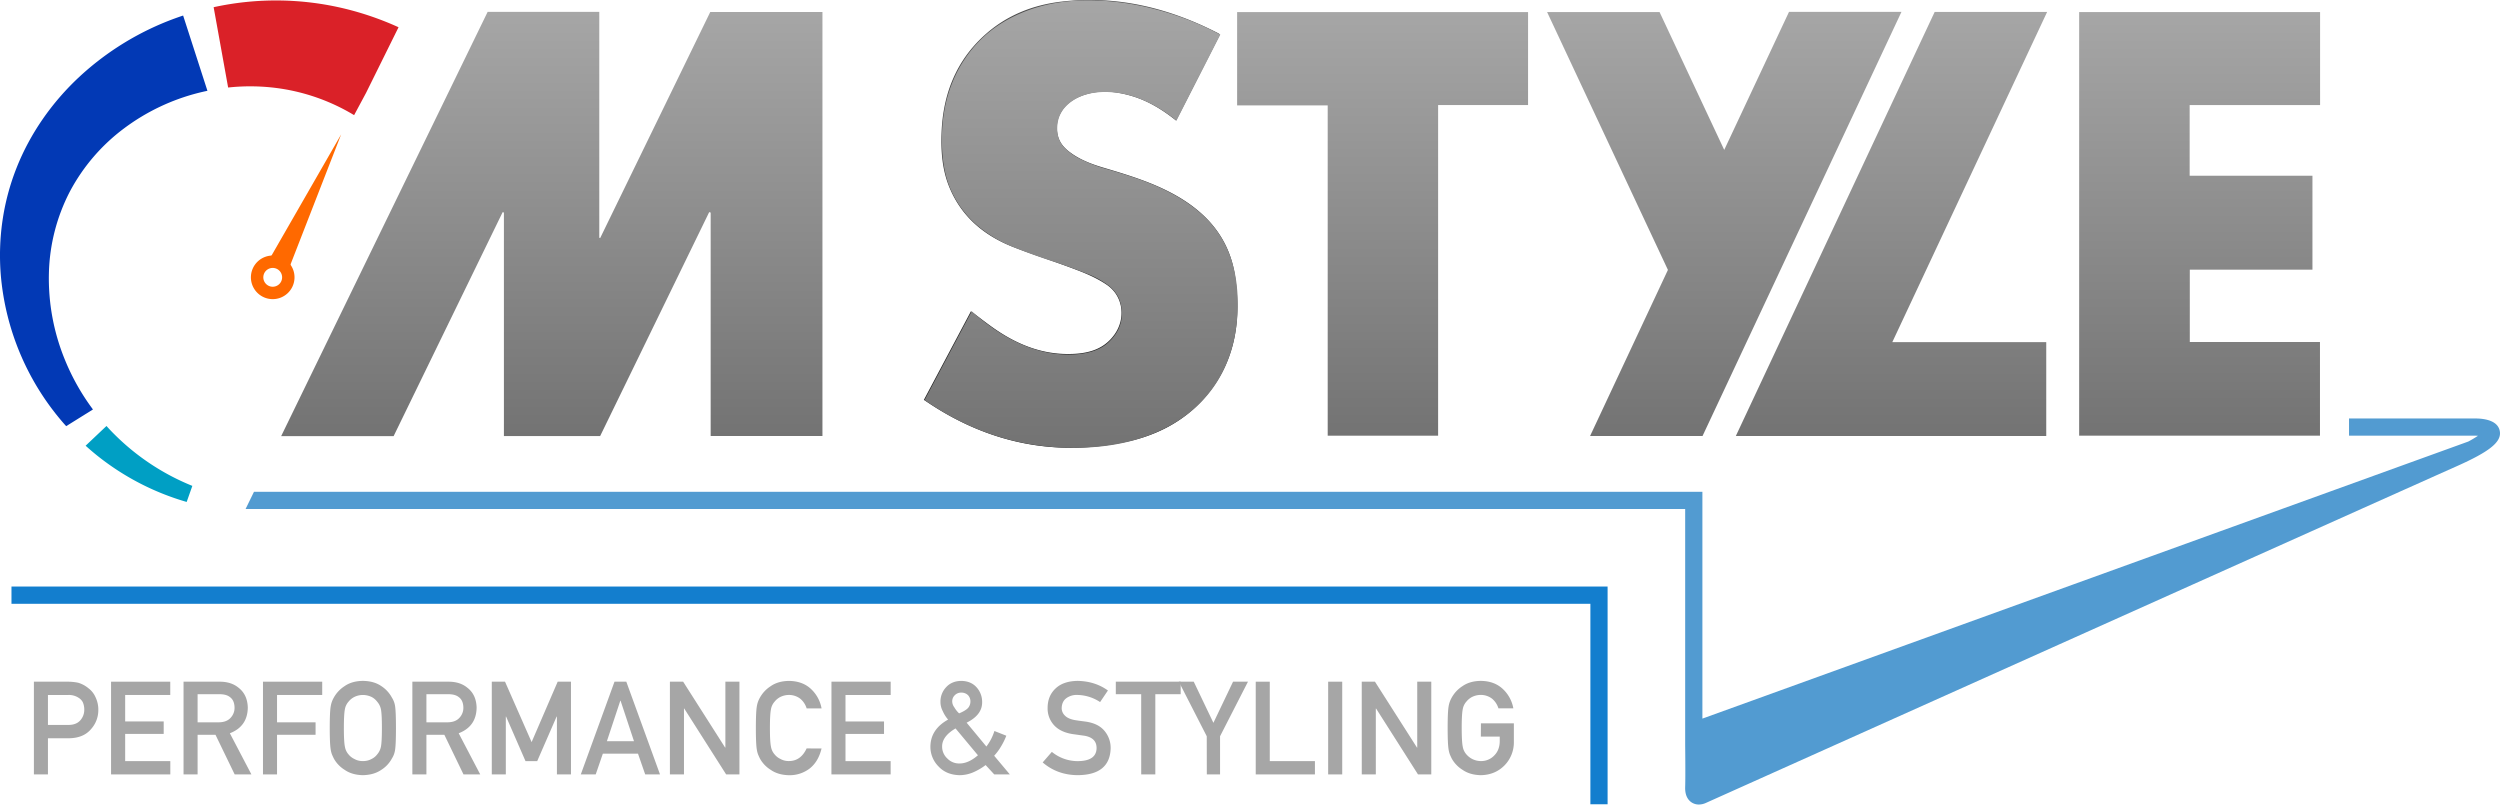
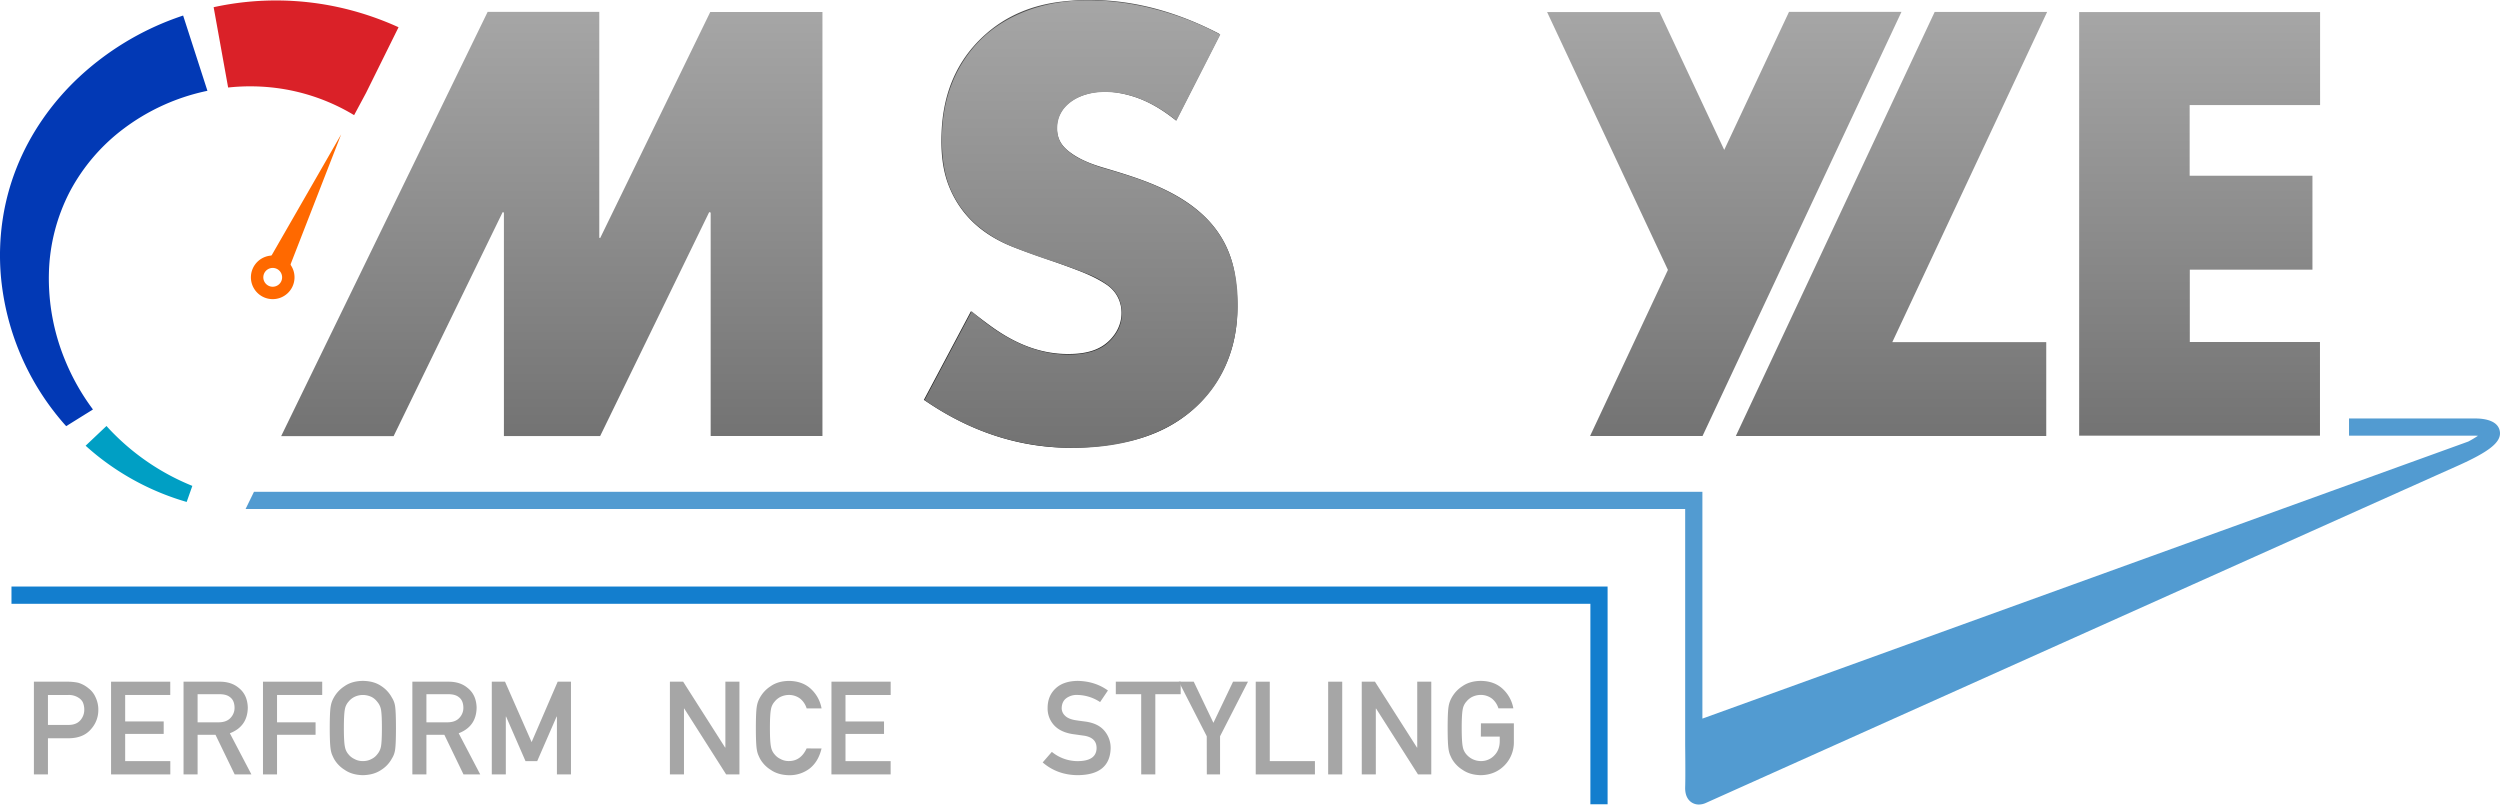
<svg xmlns="http://www.w3.org/2000/svg" xmlns:xlink="http://www.w3.org/1999/xlink" viewBox="0 0 2178.56 701.08" data-name="Layer 2" id="Layer_2">
  <defs>
    <style>.cls-1{fill:url(#linear-gradient);}.cls-2{fill:url(#linear-gradient-2);}.cls-3{fill:url(#linear-gradient-3);}.cls-4{fill:url(#linear-gradient-4);}.cls-5{fill:url(#linear-gradient-5);}.cls-6{fill:url(#linear-gradient-6);}.cls-7{fill:url(#linear-gradient-7);}.cls-8{fill:#137ece;}.cls-9{fill:url(#linear-gradient-8);}.cls-10{fill:url(#linear-gradient-9);}.cls-11{fill:#a6a6a6;}.cls-12{fill:#529bd1;}.cls-13{fill:#da2128;}.cls-14{fill:#009fc4;}.cls-15{fill:#0239b5;}.cls-16{fill:#ff6900;}</style>
    <linearGradient gradientUnits="userSpaceOnUse" y2="404.49" x2="504.09" y1="34.83" x1="504.09" id="linear-gradient">
      <stop stop-color="#a6a6a6" offset="0" />
      <stop stop-color="#737373" offset="1" />
    </linearGradient>
    <linearGradient gradientUnits="userSpaceOnUse" y2="414.74" x2="964.95" y1="24.46" x1="964.95" id="linear-gradient-2">
      <stop stop-color="#4d4d4d" offset="0" />
      <stop stop-color="#1a1a1a" offset="1" />
    </linearGradient>
    <linearGradient xlink:href="#linear-gradient" y2="404.13" x2="1940" y1="35.02" x1="1940" id="linear-gradient-3" />
    <linearGradient xlink:href="#linear-gradient" y2="404.42" x2="1525.77" y1="34.87" x1="1525.77" id="linear-gradient-4" />
    <linearGradient xlink:href="#linear-gradient" y2="404.38" x2="1671.49" y1="34.88" x1="1671.49" id="linear-gradient-5" />
    <linearGradient xlink:href="#linear-gradient" y2="404.13" x2="1228.04" y1="34.98" x1="1228.04" id="linear-gradient-6" />
    <linearGradient gradientUnits="userSpaceOnUse" y2="439.79" x2="1483.51" y1="439.79" x1="214.01" id="linear-gradient-7">
      <stop stop-color="#bfbfbf" offset="0" />
      <stop stop-color="#8c8c8c" offset="1" />
    </linearGradient>
    <linearGradient xlink:href="#linear-gradient" y2="414.78" x2="965.34" y1="24.74" x1="965.34" id="linear-gradient-8" />
    <linearGradient xlink:href="#linear-gradient-7" y2="710.57" x2="1503.47" y1="710.57" x1="1503.34" id="linear-gradient-9" />
  </defs>
  <title>logo</title>
  <path transform="translate(-23.22 -24.46)" d="M546.19,404.48H462.34V209.65l-1.1-.31-95,195.15h-98Q358.4,219.27,448.15,34.83h97.3V231.6l.76.34,95.93-197h97.78V404.42H642.51V209.71l-1.28-.41Z" class="cls-1" />
  <path transform="translate(-23.22 -24.46)" d="M828.32,372.89l41-77.18c8.28,6.08,16,12.33,24.34,17.76,19.82,13,41.33,20.59,65.42,19.35,14.23-.73,26.83-4.73,35.48-17.08,9.88-14.09,7.41-33.3-6.74-43-8-5.47-17.14-9.53-26.23-13-18.44-7.13-37.36-13-55.77-20.21-24.79-9.72-44.17-25.75-54.87-50.86-6.68-15.66-7.91-32.21-7.23-49,1.34-33.21,12.6-62.14,37.67-84.74,19.08-17.19,42.05-26.23,67.23-29.11,48.35-5.52,93.53,5.6,136.38,27.69a13.47,13.47,0,0,1,1.3,1l-38.21,75c-12-9.53-24.43-17.2-38.69-21.41-15.2-4.5-30.47-5.74-45.47.62s-22.14,19.44-19,33.42c1.4,6.23,5.14,10.73,10,14.48,9,6.94,19.4,10.85,30.12,14,21.22,6.33,42.37,12.71,61.89,23.57,28.38,15.78,47.77,38.35,52.58,71.16,5.92,40.32-.39,77.82-29.4,108.76-17.52,18.68-39.73,29.79-64.39,35.13-63.59,13.76-122.19,1.12-175.85-35.31C829.49,373.72,829.09,373.43,828.32,372.89Z" class="cls-2" />
  <path transform="translate(-23.22 -24.46)" d="M1931.34,116v61.59h107v81.85H1931.46V322.5H2044.9v81.63H1835.05V35H2045V116Z" class="cls-3" />
  <path transform="translate(-23.22 -24.46)" d="M1506.84,404.42h-98c22.69-48.41,45.17-96.36,67.85-144.76Q1424.24,147.73,1371.41,35h98c18.52,39.48,37.15,79.17,56.34,120.09,19.12-40.74,37.76-80.48,56.44-120.26h98Z" class="cls-4" />
  <path transform="translate(-23.22 -24.46)" d="M1672.21,322.63h134.16v81.75h-270.5q86.75-185,173.26-369.5h98Z" class="cls-5" />
-   <path transform="translate(-23.22 -24.46)" d="M1354.81,35v81h-78.38V404.13h-96.22V116.31h-78.93V35Z" class="cls-6" />
  <line y2="443.54" x2="214.01" y1="436.04" x1="1483.51" class="cls-7" />
  <polygon points="1400.89 512.94 1400.89 511.14 10 511.14 10 526.14 1385.9 526.14 1385.9 700.84 1400.9 700.84 1400.9 512.94 1400.89 512.94" class="cls-8" />
  <path transform="translate(-23.22 -24.46)" d="M1048.4,129.6q-15.69-12.73-31.36-18.86a83.38,83.38,0,0,0-30.38-6.13q-18.63,0-30.38,8.82t-11.76,23q0,9.81,5.88,16.17a51.11,51.11,0,0,0,15.43,11,131,131,0,0,0,21.56,8.08q12,3.44,23.77,7.35,47,15.69,68.84,41.9t21.81,68.35q0,28.43-9.56,51.45a107.29,107.29,0,0,1-27.93,39.45q-18.37,16.42-45.08,25.48t-60.51,9.06q-70.08,0-129.85-41.65L870,295.71q21.56,19.11,42.63,28.42t41.65,9.31q23.52,0,35-10.78t11.52-24.5a33.1,33.1,0,0,0-2.94-14.45,31.37,31.37,0,0,0-9.8-11.27,78.73,78.73,0,0,0-17.89-9.56q-11-4.41-26.7-9.8-18.63-5.88-36.51-13a114.77,114.77,0,0,1-31.85-18.87,87.62,87.62,0,0,1-22.54-29.64q-8.57-17.88-8.57-45.33t9.06-49.73a110.73,110.73,0,0,1,25.48-38.22Q895,42.4,918.79,33.56T972,24.74a232.92,232.92,0,0,1,57.33,7.6,253.4,253.4,0,0,1,57.33,22.29Z" class="cls-9" />
  <path transform="translate(-23.22 -24.46)" d="M1503.44,710.55l-.1.06.13-.07h0Z" class="cls-10" />
  <path transform="translate(-23.22 -24.46)" d="M52.76,618.5H82a46.91,46.91,0,0,1,9.2.88,24.83,24.83,0,0,1,9,4.77,19.45,19.45,0,0,1,6.21,7.76,25,25,0,0,1,2.49,11.53,24.57,24.57,0,0,1-6.32,16.35q-6.48,7.76-19,8H65V699.3H52.76ZM65,656.18H83.13q6.81-.1,10.25-4.21a13.64,13.64,0,0,0,3.27-8.86,15.65,15.65,0,0,0-1.33-6.82,10.2,10.2,0,0,0-3.88-3.94,15.45,15.45,0,0,0-8.75-2.27H65Z" class="cls-11" />
  <path transform="translate(-23.22 -24.46)" d="M120,618.5h51.59v11.58H132.29v23.06h33.58V664H132.29v23.72h39.34V699.3H120Z" class="cls-11" />
  <path transform="translate(-23.22 -24.46)" d="M183.16,618.5H214.7q10.08,0,16.46,5.32,7.69,6,8,17.23-.23,16.47-15.63,22.39L242.3,699.3H227.72L211,664.77H195.41V699.3H183.16Zm12.25,35.41h18.51q6.87-.1,10.31-4a12.47,12.47,0,0,0,3.38-8.87c-.08-4.21-1.42-7.26-4.05-9.14q-3.1-2.49-9-2.49H195.41Z" class="cls-11" />
  <path transform="translate(-23.22 -24.46)" d="M252.38,618.5H304v11.58H264.63v23.83h33.58v10.86H264.63V699.3H252.38Z" class="cls-11" />
  <path transform="translate(-23.22 -24.46)" d="M310.57,658.9q0-14.07.83-18.84a22.31,22.31,0,0,1,2.72-7.71,28,28,0,0,1,9.42-10q6.38-4.44,15.91-4.55,9.65.12,16.07,4.55a27.21,27.21,0,0,1,9.2,10,18.57,18.57,0,0,1,2.82,7.71q.72,4.77.73,18.84,0,13.86-.73,18.73a18.72,18.72,0,0,1-2.82,7.82,26.35,26.35,0,0,1-9.2,9.86q-6.43,4.44-16.07,4.66-9.54-.22-15.91-4.66a27.06,27.06,0,0,1-9.42-9.86c-.59-1.22-1.13-2.39-1.61-3.5a23.13,23.13,0,0,1-1.11-4.32Q310.58,672.76,310.57,658.9Zm12.31,0q0,11.91.88,16.13a13.45,13.45,0,0,0,3.16,6.81,14.16,14.16,0,0,0,5.1,4,14.36,14.36,0,0,0,7.43,1.83,15.1,15.1,0,0,0,7.59-1.83,13.46,13.46,0,0,0,4.88-4,14.34,14.34,0,0,0,3.27-6.81q.82-4.21.83-16.13t-.83-16.24a14.26,14.26,0,0,0-3.27-6.7A14.57,14.57,0,0,0,347,631.8a17.94,17.94,0,0,0-7.59-1.72A17,17,0,0,0,332,631.8a15.33,15.33,0,0,0-5.1,4.16,13.35,13.35,0,0,0-3.16,6.7Q322.88,647,322.88,658.9Z" class="cls-11" />
  <path transform="translate(-23.22 -24.46)" d="M382.56,618.5H414.1q10.08,0,16.46,5.32,7.69,6,8,17.23-.22,16.47-15.63,22.39L441.7,699.3H427.12l-16.68-34.53H394.81V699.3H382.56Zm12.25,35.41h18.51q6.87-.1,10.31-4a12.47,12.47,0,0,0,3.38-8.87q-.11-6.31-4.05-9.14-3.1-2.49-9-2.49H394.81Z" class="cls-11" />
  <path transform="translate(-23.22 -24.46)" d="M451.78,618.5h11.53l23.17,52.65L509.2,618.5h11.58v80.8H508.53V648.92h-.27l-16.91,38.8H481.16l-16.91-38.8H464V699.3H451.78Z" class="cls-11" />
-   <path transform="translate(-23.22 -24.46)" d="M579.19,681.23H548.55l-6.21,18.07h-13l29.37-80.8H569l29.37,80.8H585.46Zm-3.49-10.86L564,635.07h-.22l-11.7,35.3Z" class="cls-11" />
  <path transform="translate(-23.22 -24.46)" d="M607,618.5h11.53l36.58,57.41h.22V618.5h12.25v80.8H656l-36.53-57.41h-.22V699.3H607Z" class="cls-11" />
  <path transform="translate(-23.22 -24.46)" d="M739.14,676.69Q736.47,687.94,729,694a28.83,28.83,0,0,1-18.23,6q-9.53-.22-15.9-4.66a27,27,0,0,1-9.43-9.86c-.59-1.22-1.12-2.39-1.6-3.5a21.67,21.67,0,0,1-1.11-4.32q-.84-4.87-.83-18.73,0-14.07.83-18.84a22.31,22.31,0,0,1,2.71-7.71,27.89,27.89,0,0,1,9.43-10q6.36-4.44,15.9-4.55,11.7.12,19.07,6.93a30.53,30.53,0,0,1,9.31,17h-13a17.79,17.79,0,0,0-5.43-8.32,16.06,16.06,0,0,0-10-3.38,17.06,17.06,0,0,0-7.43,1.72,15.39,15.39,0,0,0-5.09,4.16,13.27,13.27,0,0,0-3.16,6.7q-.89,4.32-.89,16.24t.89,16.13a13.37,13.37,0,0,0,3.16,6.81,14.21,14.21,0,0,0,5.09,4,14.39,14.39,0,0,0,7.43,1.83q10.31,0,15.41-11Z" class="cls-11" />
  <path transform="translate(-23.22 -24.46)" d="M747.78,618.5h51.6v11.58H760v23.06h33.58V664H760v23.72h39.35V699.3h-51.6Z" class="cls-11" />
-   <path transform="translate(-23.22 -24.46)" d="M882.12,691.15a51.51,51.51,0,0,1-10.53,6.21,30.68,30.68,0,0,1-12,2.61q-11.58-.22-18.4-7.49A24.21,24.21,0,0,1,834,675.14q.12-15.14,15.41-23.61a29.27,29.27,0,0,1-4.65-7.37,17.28,17.28,0,0,1-2-8,18.2,18.2,0,0,1,5-12.92q4.88-5.31,13.13-5.43,8.31.12,13.19,5.43a18.87,18.87,0,0,1,5,12.92q.23,11.25-13.52,18.06L882.78,675a43.74,43.74,0,0,0,7-13.53l10.37,4.11a57.1,57.1,0,0,1-4.44,9.08,47.09,47.09,0,0,1-6.15,8.37l13.63,16.24H889.6ZM855.9,659.23q-11.79,6.93-11.69,15.8a14,14,0,0,0,4.55,10.42,14.19,14.19,0,0,0,10.41,4.32q7.88.11,16.24-7.15ZM853,635.73a8.85,8.85,0,0,0,1.83,5.1A22.57,22.57,0,0,0,859,646.1q5.59-2.28,7.87-4.77a8.71,8.71,0,0,0,2-5.6,7.75,7.75,0,0,0-2.16-5.54,8.09,8.09,0,0,0-5.82-2.16,7.51,7.51,0,0,0-5.54,2.16A7.36,7.36,0,0,0,853,635.73Z" class="cls-11" />
  <path transform="translate(-23.22 -24.46)" d="M962.81,687.72q15.74-.22,16-11.25.11-9-10.53-10.86l-10.7-1.5q-10.41-1.73-15.85-7.7a21.46,21.46,0,0,1-5.59-15q0-10.58,7-17.07,6.81-6.42,19.34-6.54,15.07.33,26.21,8.37l-6.82,10.09a37,37,0,0,0-20-6.21,15.21,15.21,0,0,0-9.42,2.83q-3.94,2.94-4.05,8.75a8.91,8.91,0,0,0,2.72,6.32q2.71,2.88,8.7,4,3.31.56,9.09,1.28,11.36,1.54,16.79,8.14a23,23,0,0,1,5.37,15.08q-.6,23.16-28.37,23.5-18,0-30.87-11.09l8-9.2A35.45,35.45,0,0,0,962.81,687.72Z" class="cls-11" />
  <path transform="translate(-23.22 -24.46)" d="M1017.68,629.42H995.56V618.5h56.53v10.92H1030V699.3h-12.3Z" class="cls-11" />
  <path transform="translate(-23.22 -24.46)" d="M1074.81,666.05l-24.33-47.55h13l17.13,35.86,17.12-35.86h13l-24.33,47.55V699.3h-11.53Z" class="cls-11" />
  <path transform="translate(-23.22 -24.46)" d="M1117.49,618.5h12.24v69.22h39.35V699.3h-51.59Z" class="cls-11" />
  <path transform="translate(-23.22 -24.46)" d="M1180.61,618.5h12.25v80.8h-12.25Z" class="cls-11" />
  <path transform="translate(-23.22 -24.46)" d="M1209.87,618.5h11.53L1258,675.91h.23V618.5h12.24v80.8h-11.58l-36.52-57.41h-.22V699.3h-12.25Z" class="cls-11" />
  <path transform="translate(-23.22 -24.46)" d="M1313.73,654.8h28.71v16.46a28.6,28.6,0,0,1-8.32,20.34q-8.14,8.14-20.5,8.37-9.54-.22-15.91-4.66a27.06,27.06,0,0,1-9.42-9.86c-.59-1.22-1.13-2.39-1.61-3.5a23.13,23.13,0,0,1-1.11-4.32q-.83-4.87-.83-18.73,0-14.07.83-18.84a22.51,22.51,0,0,1,2.72-7.71,28,28,0,0,1,9.42-10q6.38-4.44,15.91-4.55,11.69.12,19.06,6.93a30.41,30.41,0,0,1,9.31,17h-13a17.64,17.64,0,0,0-5.43-8.32,16,16,0,0,0-10-3.38,17.06,17.06,0,0,0-7.43,1.72,15.53,15.53,0,0,0-5.1,4.16,13.35,13.35,0,0,0-3.16,6.7q-.89,4.32-.88,16.24t.88,16.13a13.45,13.45,0,0,0,3.16,6.81,16.61,16.61,0,0,0,12.53,5.88,15.62,15.62,0,0,0,11.8-4.88q4.65-4.65,4.77-12.25v-4.21h-16.46Z" class="cls-11" />
  <path transform="translate(-23.22 -24.46)" d="M1503.44,710.55l-.1.06.13-.07h0Z" class="cls-10" />
  <path transform="translate(-23.22 -24.46)" d="M2201.53,399.76c-2-9.25-14.19-10.63-21.31-10.63h-110v15h110c.75,0,1.54,0,2.33.1a91.18,91.18,0,0,1-8.4,5L1506.73,650.67v23.59c0-.44,0-.71,0-.8V468h0V453H244.55l-7.32,15H1491.72V673.56c0,.26.32,26.45,0,36.83-.25,7.9,3,11.64,5.73,13.39a11.42,11.42,0,0,0,6.18,1.76,15.08,15.08,0,0,0,6.27-1.45c10.9-4.89,593.67-266.38,654-293.28C2193.37,417.7,2203.56,409.28,2201.53,399.76ZM1503.34,710.61l.1-.06h0Z" class="cls-12" />
  <path transform="translate(-23.22 -24.46)" d="M324.18,32.13a254.8,254.8,0,0,0-114.79-1.4l12.63,70a179.43,179.43,0,0,1,45.23.85A174.36,174.36,0,0,1,331.8,124.8l10.37-19.32L370.52,48.2A263.1,263.1,0,0,0,324.18,32.13Z" class="cls-13" />
  <path transform="translate(-23.22 -24.46)" d="M116,395.67l-18.17,17.2q4.56,4.13,9.33,8a224.64,224.64,0,0,0,78.73,41l4.94-14a204.27,204.27,0,0,1-67.56-44.57Q119.51,399.6,116,395.67Z" class="cls-14" />
  <path transform="translate(-23.22 -24.46)" d="M182.8,38c-2.48.83-4.94,1.68-7.38,2.58A247.28,247.28,0,0,0,92.21,91.56c-23.76,22.15-42.75,49.33-54.56,79.19a204.34,204.34,0,0,0-12.27,46.08,211.44,211.44,0,0,0-1.5,46.91,225.79,225.79,0,0,0,57,132.09l23.34-14.56a195.75,195.75,0,0,1-24.54-43.54A186.67,186.67,0,0,1,65.84,262.5a162.62,162.62,0,0,1,18.38-71.34,165.3,165.3,0,0,1,47.19-54.89,183.55,183.55,0,0,1,65.22-31c2.44-.62,4.89-1.17,7.35-1.68Z" class="cls-15" />
  <polygon points="297.3 117.09 235.63 224.39 252.4 232.42 297.3 117.09" class="cls-16" />
  <path transform="translate(-23.22 -24.46)" d="M269.08,249A19,19,0,1,0,278,274.35,19,19,0,0,0,269.08,249Zm-11.74,24.52a8.19,8.19,0,1,1,10.92-3.85A8.19,8.19,0,0,1,257.34,273.53Z" class="cls-16" />
</svg>